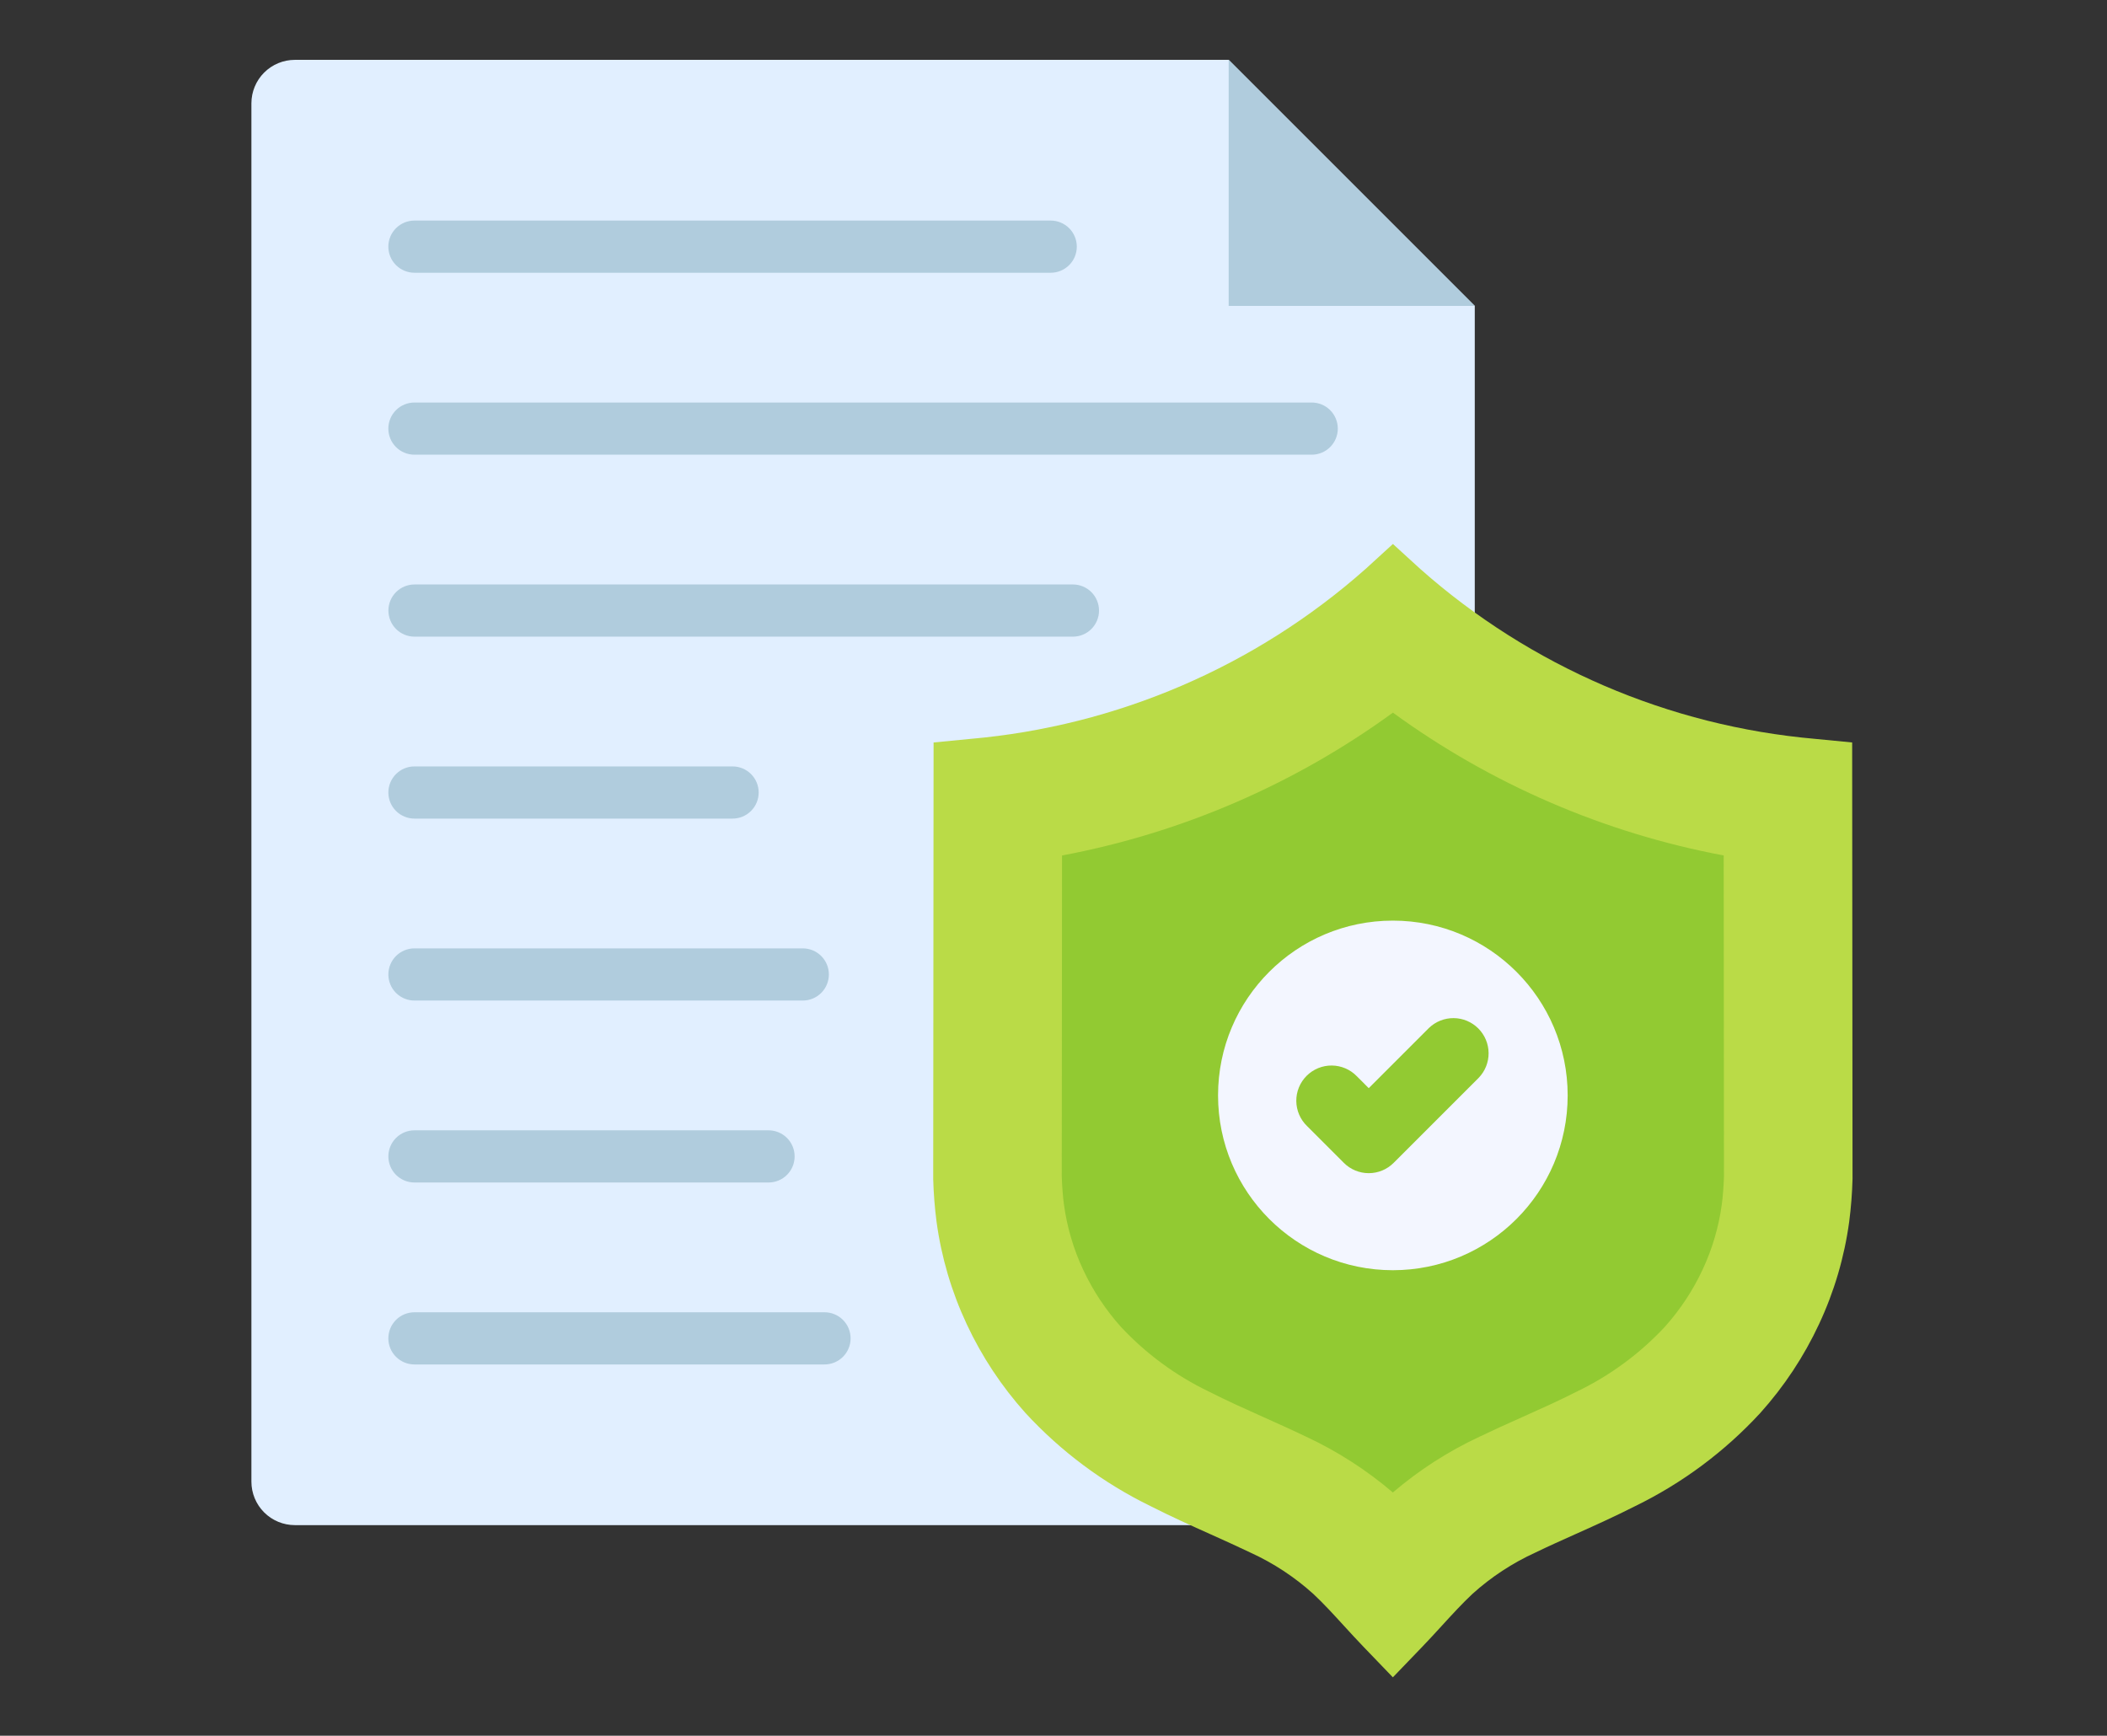
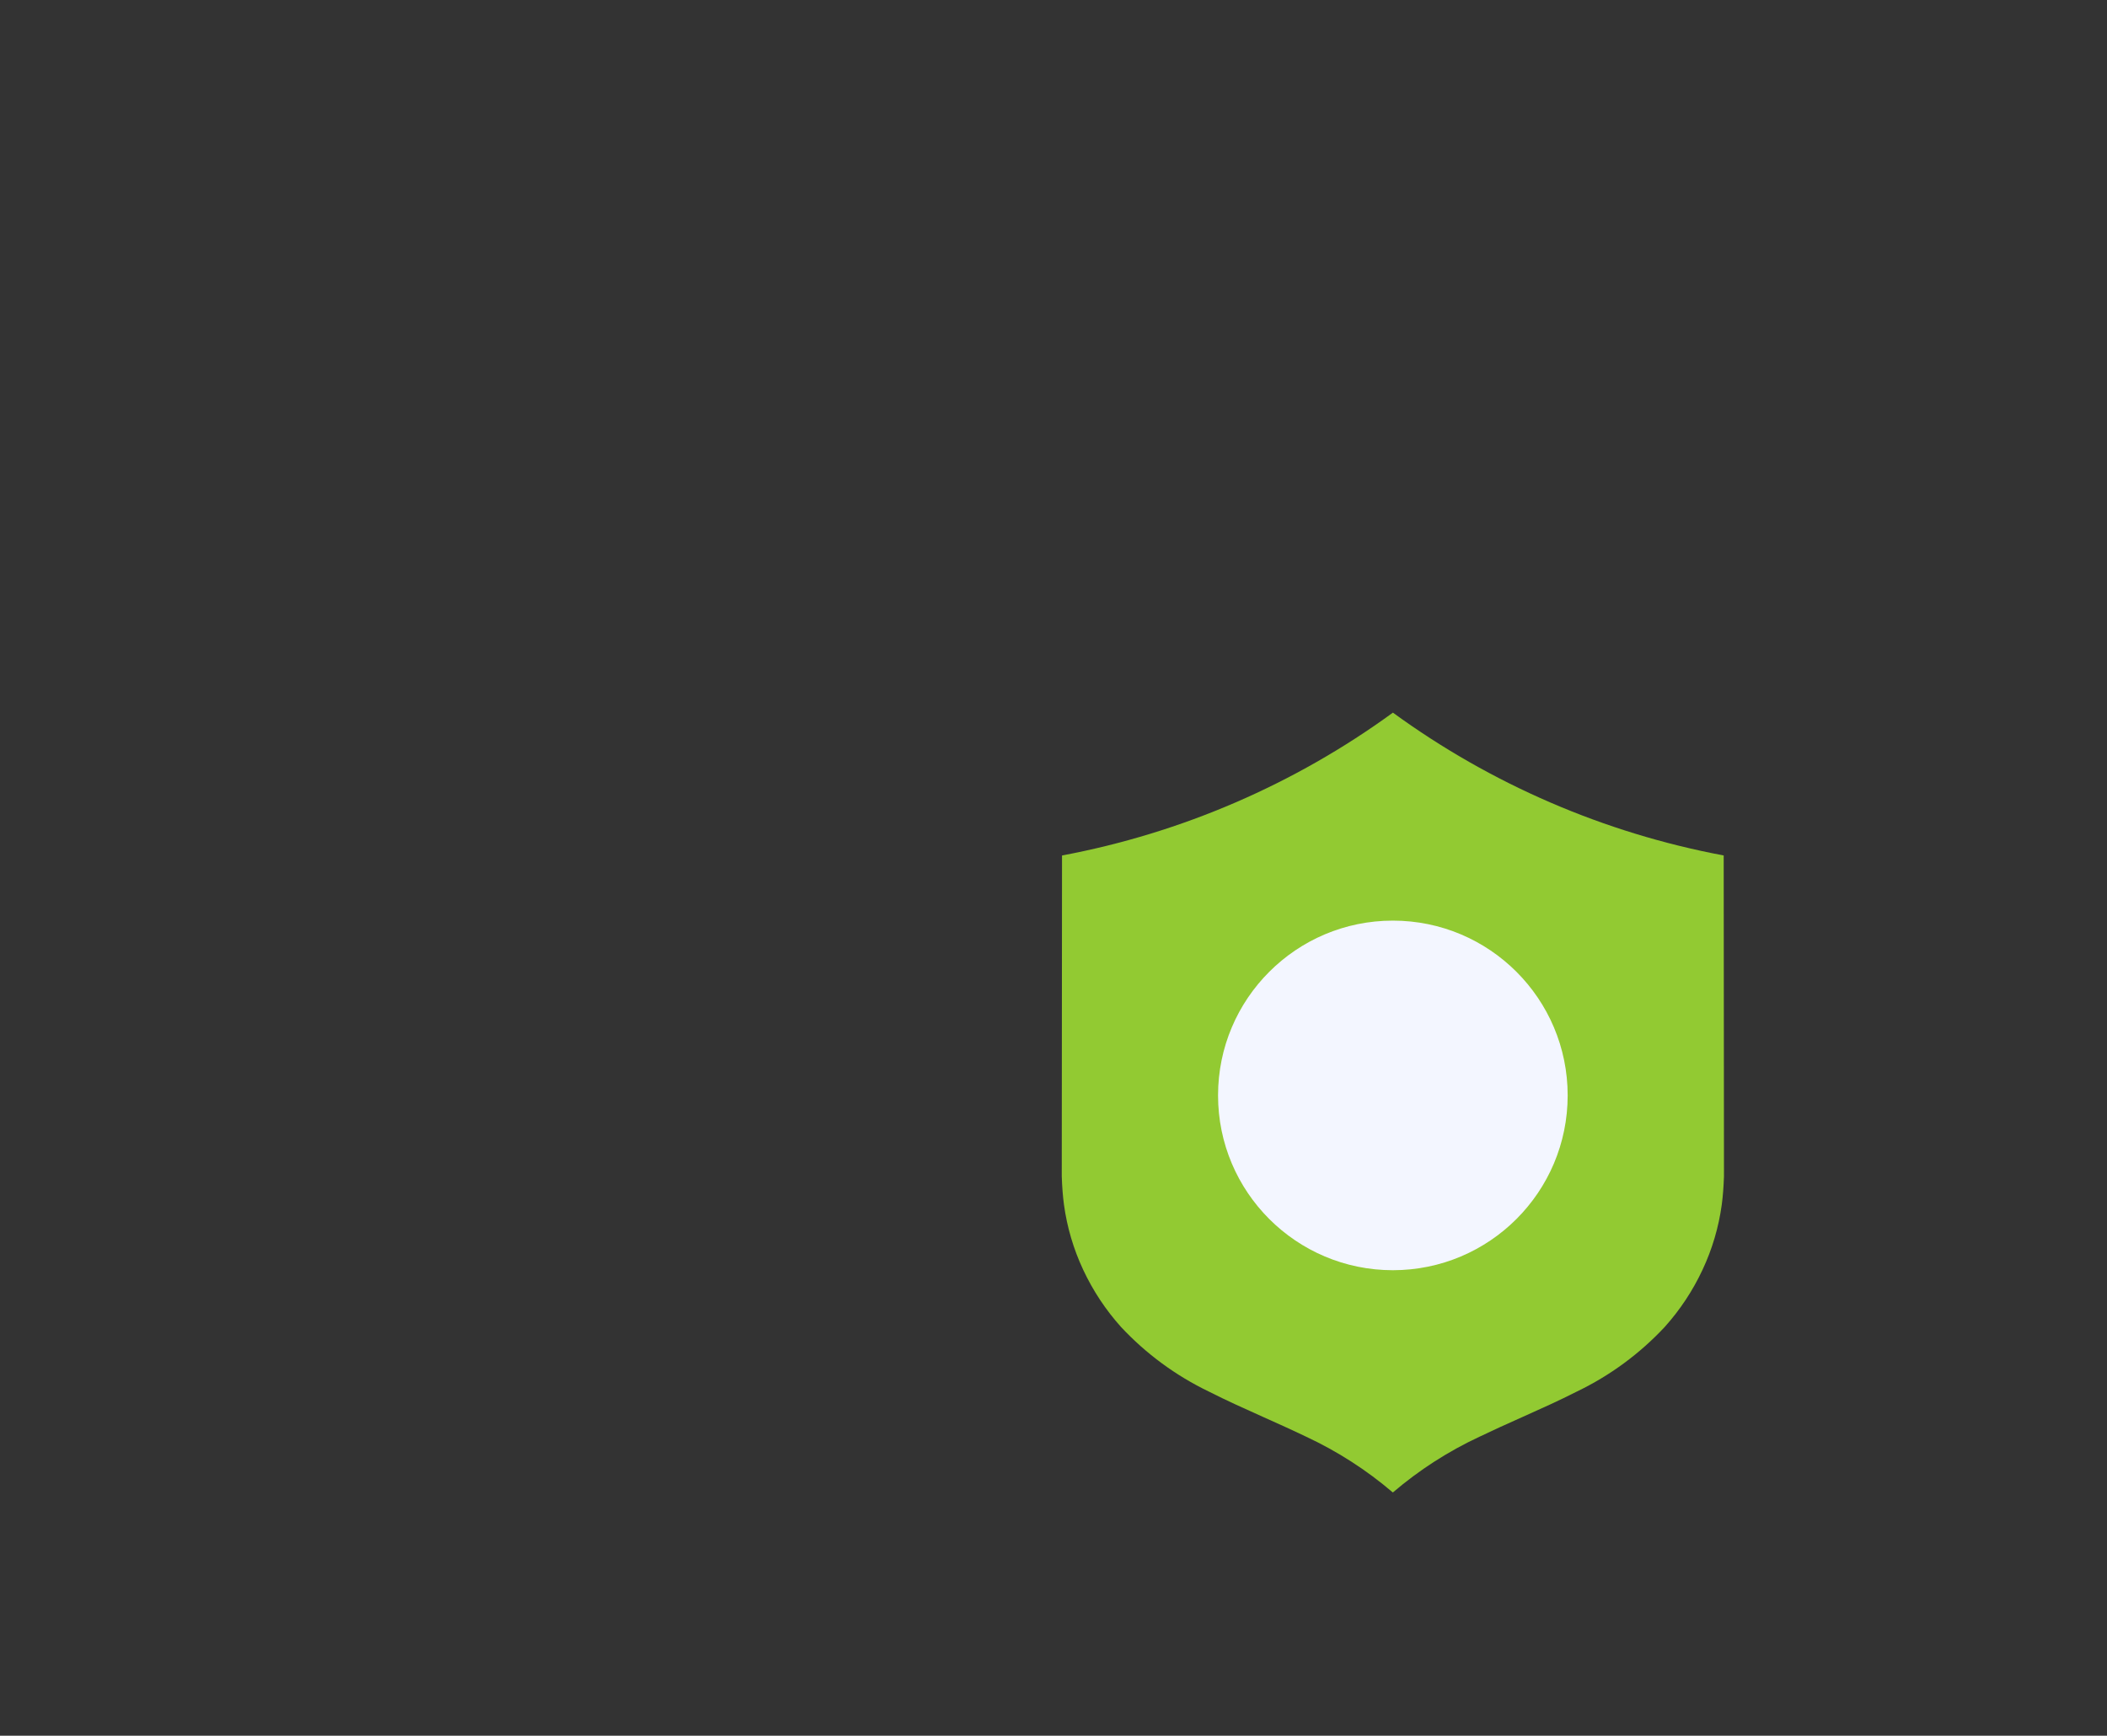
<svg xmlns="http://www.w3.org/2000/svg" width="176" height="145" viewBox="0 0 176 145" fill="none">
  <rect x="0" y="0" width="176" height="145" fill="#333333" stroke="none" />
-   <path d="M123.189 25.555V123.776C123.189 124.739 122.806 125.663 122.125 126.344C121.444 127.025 120.52 127.408 119.557 127.408H24.632C23.669 127.408 22.745 127.025 22.064 126.344C21.383 125.663 21 124.739 21 123.776V8.632C21 7.669 21.383 6.745 22.064 6.064C22.745 5.383 23.669 5 24.632 5H102.632L123.189 25.555Z" fill="#E1EFFF" />
-   <path d="M102.632 5V25.556H123.188L102.632 5ZM89.623 53.185H34.623C34.045 53.185 33.491 52.955 33.082 52.547C32.673 52.138 32.444 51.584 32.444 51.005C32.444 50.428 32.673 49.873 33.082 49.464C33.491 49.056 34.045 48.826 34.623 48.826H89.623C90.201 48.826 90.755 49.056 91.164 49.464C91.573 49.873 91.802 50.428 91.802 51.005C91.802 51.584 91.573 52.138 91.164 52.547C90.755 52.955 90.201 53.185 89.623 53.185ZM61.193 68.385H34.619C34.041 68.385 33.487 68.155 33.078 67.747C32.669 67.338 32.44 66.784 32.44 66.206C32.44 65.627 32.669 65.073 33.078 64.664C33.487 64.256 34.041 64.026 34.619 64.026H61.193C61.771 64.026 62.325 64.256 62.734 64.664C63.143 65.073 63.373 65.627 63.373 66.206C63.373 66.784 63.143 67.338 62.734 67.747C62.325 68.155 61.771 68.385 61.193 68.385ZM109.571 37.985H34.618C34.04 37.985 33.486 37.755 33.077 37.347C32.668 36.938 32.438 36.384 32.438 35.806C32.438 35.227 32.668 34.673 33.077 34.264C33.486 33.856 34.04 33.626 34.618 33.626H109.569C110.147 33.626 110.701 33.856 111.11 34.264C111.519 34.673 111.748 35.227 111.748 35.806C111.748 36.384 111.519 36.938 111.11 37.347C110.701 37.755 110.147 37.985 109.569 37.985H109.571ZM87.771 22.785H34.618C34.04 22.785 33.486 22.555 33.077 22.147C32.668 21.738 32.438 21.183 32.438 20.605C32.438 20.027 32.668 19.473 33.077 19.064C33.486 18.656 34.04 18.426 34.618 18.426H87.767C88.345 18.426 88.899 18.656 89.308 19.064C89.717 19.473 89.947 20.027 89.947 20.605C89.947 21.183 89.717 21.738 89.308 22.147C88.899 22.555 88.345 22.785 87.767 22.785H87.771ZM67.06 83.585H34.619C34.041 83.585 33.487 83.355 33.078 82.947C32.669 82.538 32.44 81.984 32.44 81.406C32.44 80.827 32.669 80.273 33.078 79.864C33.487 79.456 34.041 79.226 34.619 79.226H67.057C67.635 79.226 68.189 79.456 68.598 79.864C69.007 80.273 69.237 80.827 69.237 81.406C69.237 81.984 69.007 82.538 68.598 82.947C68.189 83.355 67.635 83.585 67.057 83.585H67.06ZM64.2 98.785H34.619C34.041 98.785 33.487 98.555 33.078 98.147C32.669 97.738 32.44 97.183 32.44 96.606C32.44 96.028 32.669 95.473 33.078 95.064C33.487 94.656 34.041 94.426 34.619 94.426H64.197C64.775 94.426 65.329 94.656 65.738 95.064C66.147 95.473 66.376 96.028 66.376 96.606C66.376 97.183 66.147 97.738 65.738 98.147C65.329 98.555 64.775 98.785 64.197 98.785H64.2ZM68.877 113.985H34.618C34.04 113.985 33.486 113.755 33.077 113.347C32.668 112.938 32.438 112.384 32.438 111.806C32.438 111.227 32.668 110.673 33.077 110.264C33.486 109.856 34.04 109.626 34.618 109.626H68.873C69.451 109.626 70.005 109.856 70.414 110.264C70.823 110.673 71.052 111.227 71.052 111.806C71.052 112.384 70.823 112.938 70.414 113.347C70.005 113.755 69.451 113.985 68.873 113.985H68.877Z" fill="#B0CCDD" />
-   <path d="M116.348 140.122L113.883 137.56C113.329 136.984 112.793 136.398 112.274 135.831C111.398 134.874 110.574 133.969 109.705 133.157C108.138 131.741 106.363 130.575 104.441 129.699C103.386 129.192 102.315 128.712 101.18 128.199L101.162 128.191C99.522 127.456 97.827 126.696 96.105 125.82C92.165 123.898 88.619 121.257 85.65 118.031C83.661 115.814 82.009 113.316 80.75 110.617C79.483 107.91 78.633 105.027 78.231 102.066C78.077 100.882 77.984 99.691 77.952 98.497V98.443V98.388L77.983 62.026L81.068 61.726C93.298 60.654 104.861 55.683 114.052 47.544L116.352 45.444L118.652 47.544C127.841 55.682 139.401 60.653 151.628 61.725L154.713 62.025L154.744 98.442V98.496C154.712 99.689 154.619 100.88 154.465 102.064C154.063 105.026 153.214 107.91 151.946 110.617C150.687 113.316 149.036 115.814 147.046 118.031C144.078 121.256 140.531 123.898 136.591 125.819C134.868 126.695 133.172 127.455 131.532 128.191L131.516 128.198C130.381 128.707 129.309 129.187 128.256 129.698C126.334 130.574 124.558 131.74 122.991 133.156C122.126 133.968 121.299 134.872 120.423 135.83C119.904 136.397 119.368 136.983 118.814 137.559L116.348 140.122Z" fill="#BADB47" />
  <path d="M116.348 124.682C114.152 122.805 111.712 121.236 109.093 120.016C107.912 119.448 106.777 118.94 105.576 118.401L105.562 118.395C103.962 117.678 102.462 117.005 100.977 116.25C98.219 114.924 95.733 113.095 93.644 110.859C92.36 109.429 91.293 107.817 90.48 106.076C89.672 104.354 89.131 102.519 88.874 100.634C88.781 99.942 88.721 99.169 88.69 98.278L88.712 71.466C98.698 69.592 108.139 65.515 116.351 59.533C124.56 65.514 134 69.59 143.982 71.465L144.005 98.277C143.974 99.168 143.914 99.941 143.821 100.636C143.564 102.52 143.023 104.354 142.215 106.075C141.402 107.816 140.336 109.428 139.051 110.858C136.962 113.095 134.475 114.923 131.717 116.249C130.231 117.005 128.728 117.679 127.137 118.392L127.107 118.405C125.907 118.941 124.779 119.448 123.6 120.015C120.982 121.234 118.542 122.804 116.347 124.68L116.348 124.682Z" fill="#92CA32" />
  <path d="M116.347 106.112C124.412 106.112 130.949 99.574 130.949 91.51C130.949 83.445 124.412 76.908 116.347 76.908C108.283 76.908 101.745 83.445 101.745 91.51C101.745 99.574 108.283 106.112 116.347 106.112Z" fill="#F3F6FF" />
-   <path d="M114.333 98.006C113.947 98.006 113.564 97.93 113.207 97.782C112.85 97.635 112.526 97.418 112.253 97.144L109.179 94.07C108.898 93.799 108.674 93.474 108.52 93.115C108.366 92.756 108.285 92.37 108.281 91.979C108.278 91.589 108.352 91.201 108.5 90.84C108.648 90.478 108.867 90.15 109.143 89.874C109.419 89.598 109.748 89.379 110.109 89.231C110.471 89.083 110.858 89.009 111.249 89.012C111.639 89.016 112.025 89.097 112.384 89.251C112.743 89.405 113.068 89.629 113.339 89.91L114.333 90.904L119.358 85.879C119.913 85.343 120.656 85.046 121.428 85.053C122.199 85.059 122.937 85.369 123.483 85.914C124.028 86.46 124.338 87.198 124.344 87.969C124.351 88.741 124.054 89.484 123.518 90.039L116.413 97.144C116.14 97.418 115.816 97.635 115.459 97.782C115.102 97.93 114.719 98.006 114.333 98.006Z" fill="#92CA32" />
</svg>